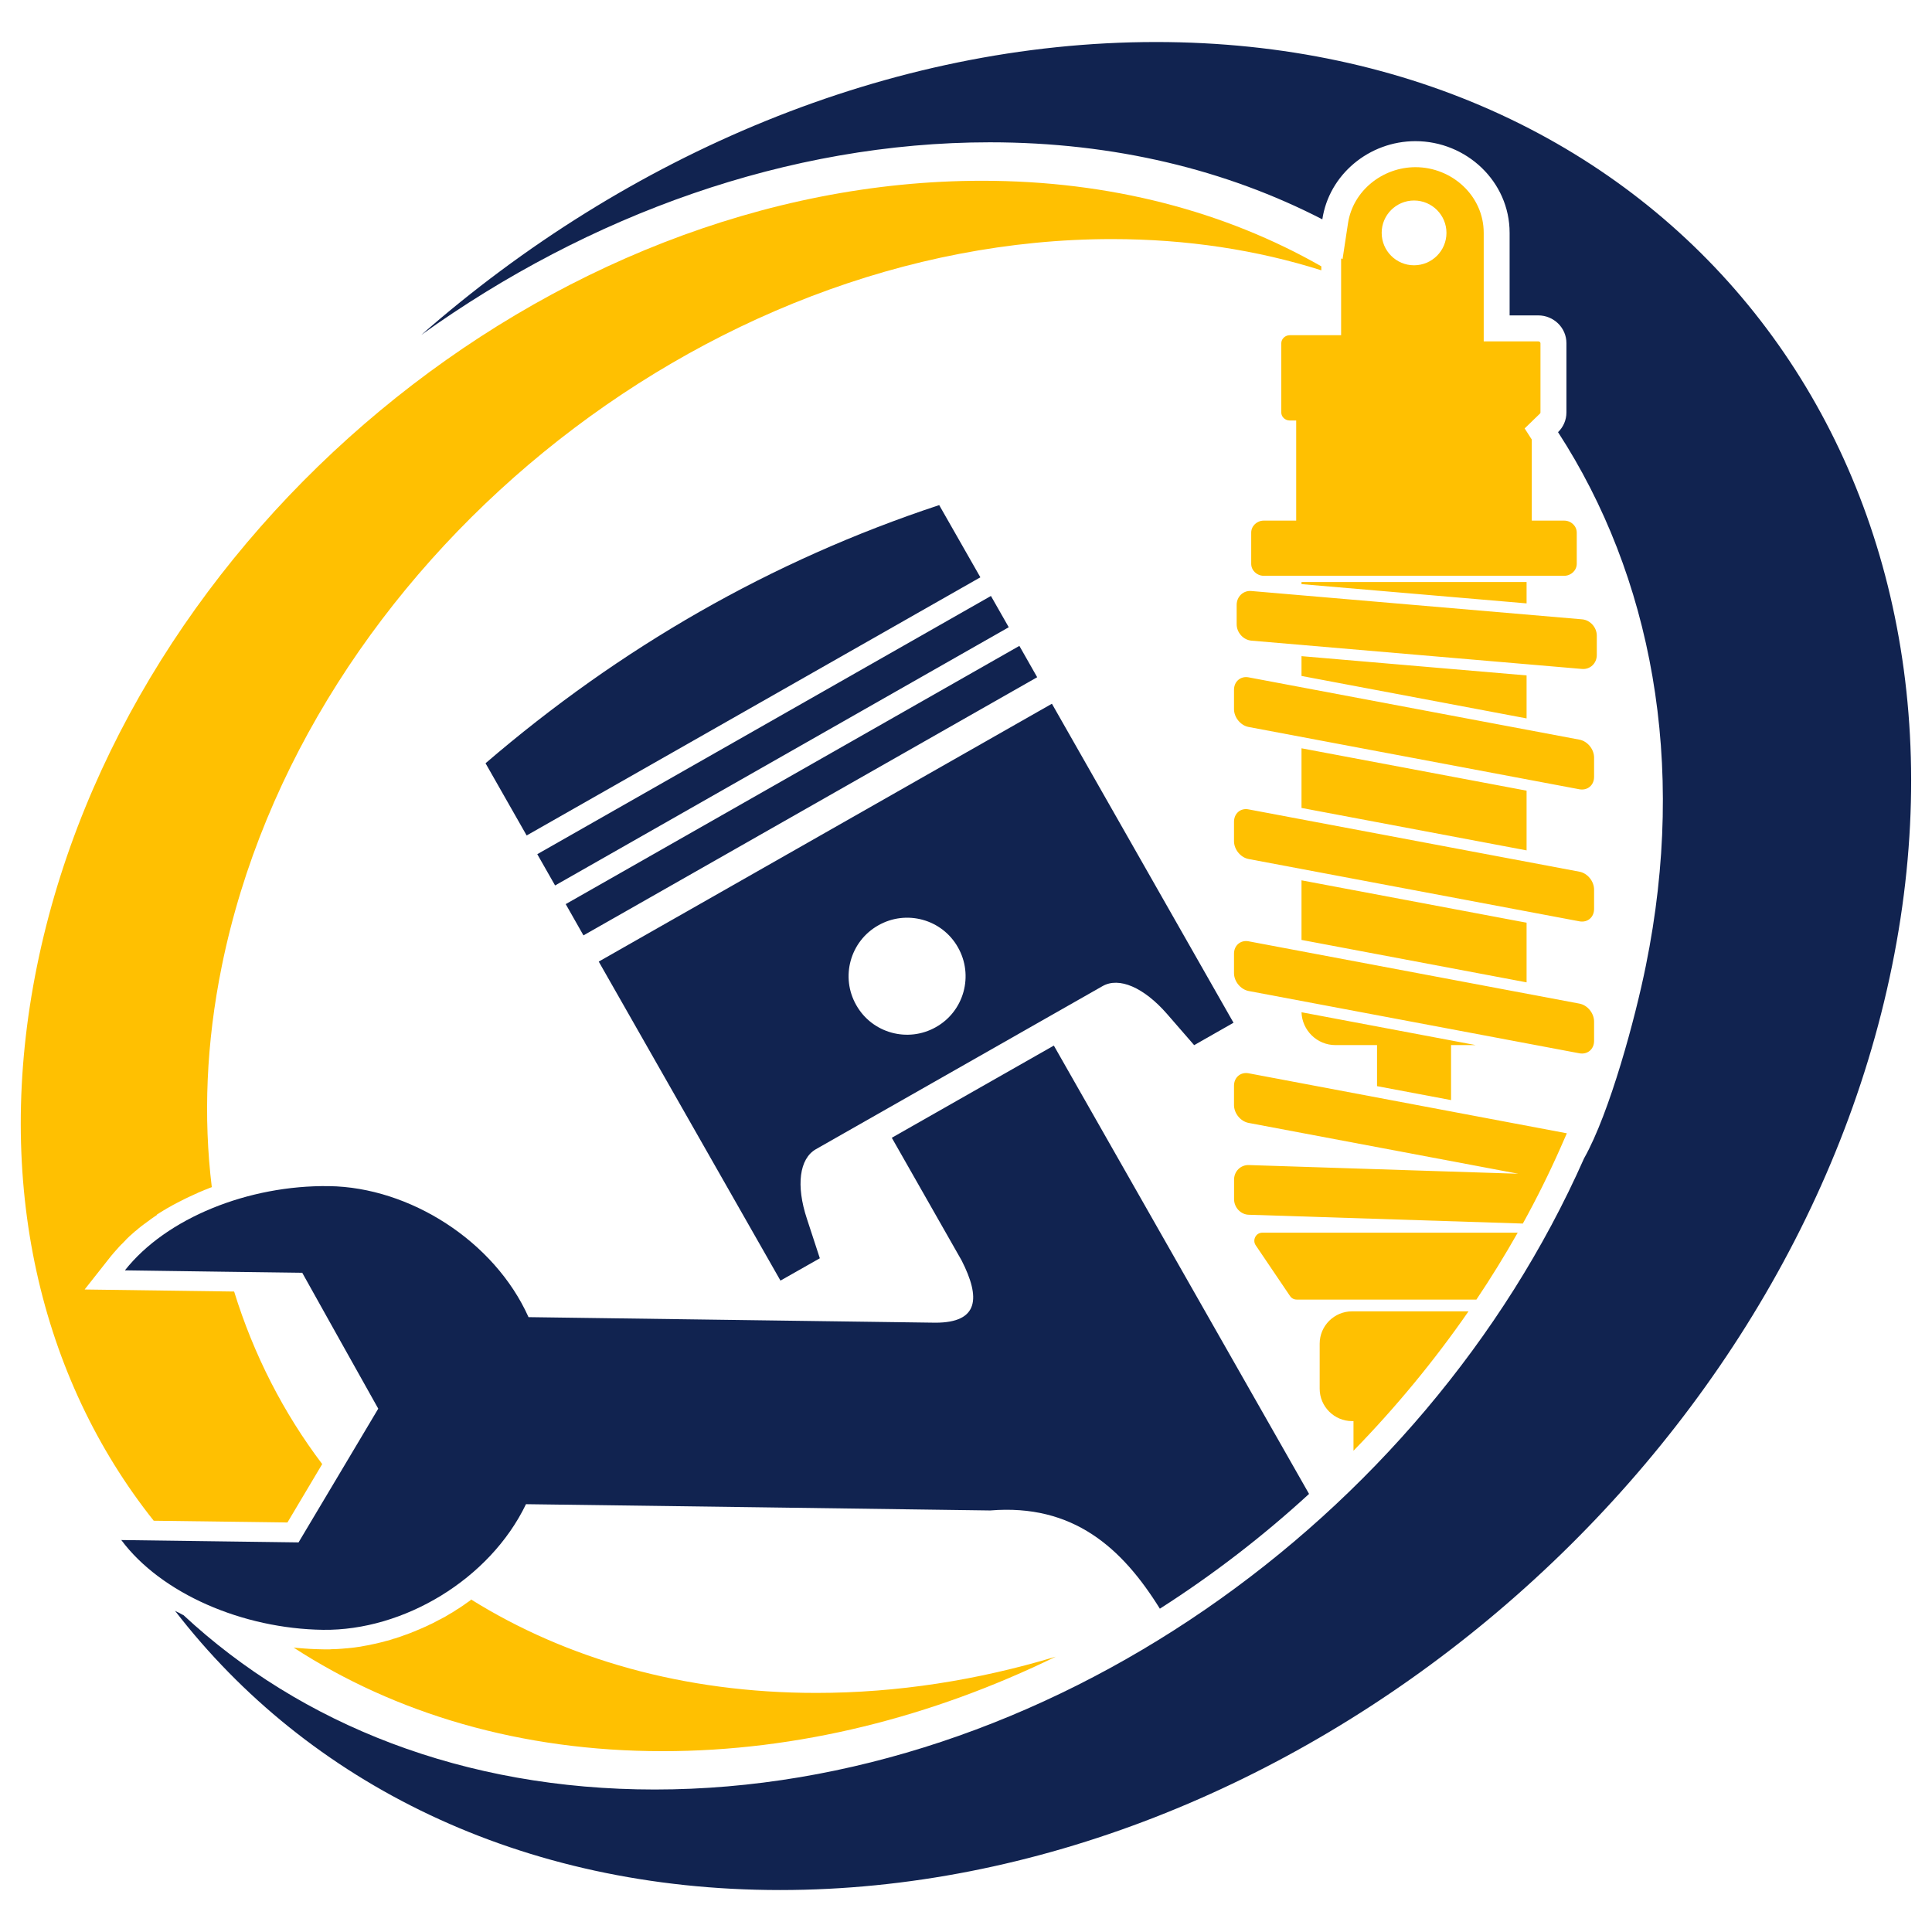
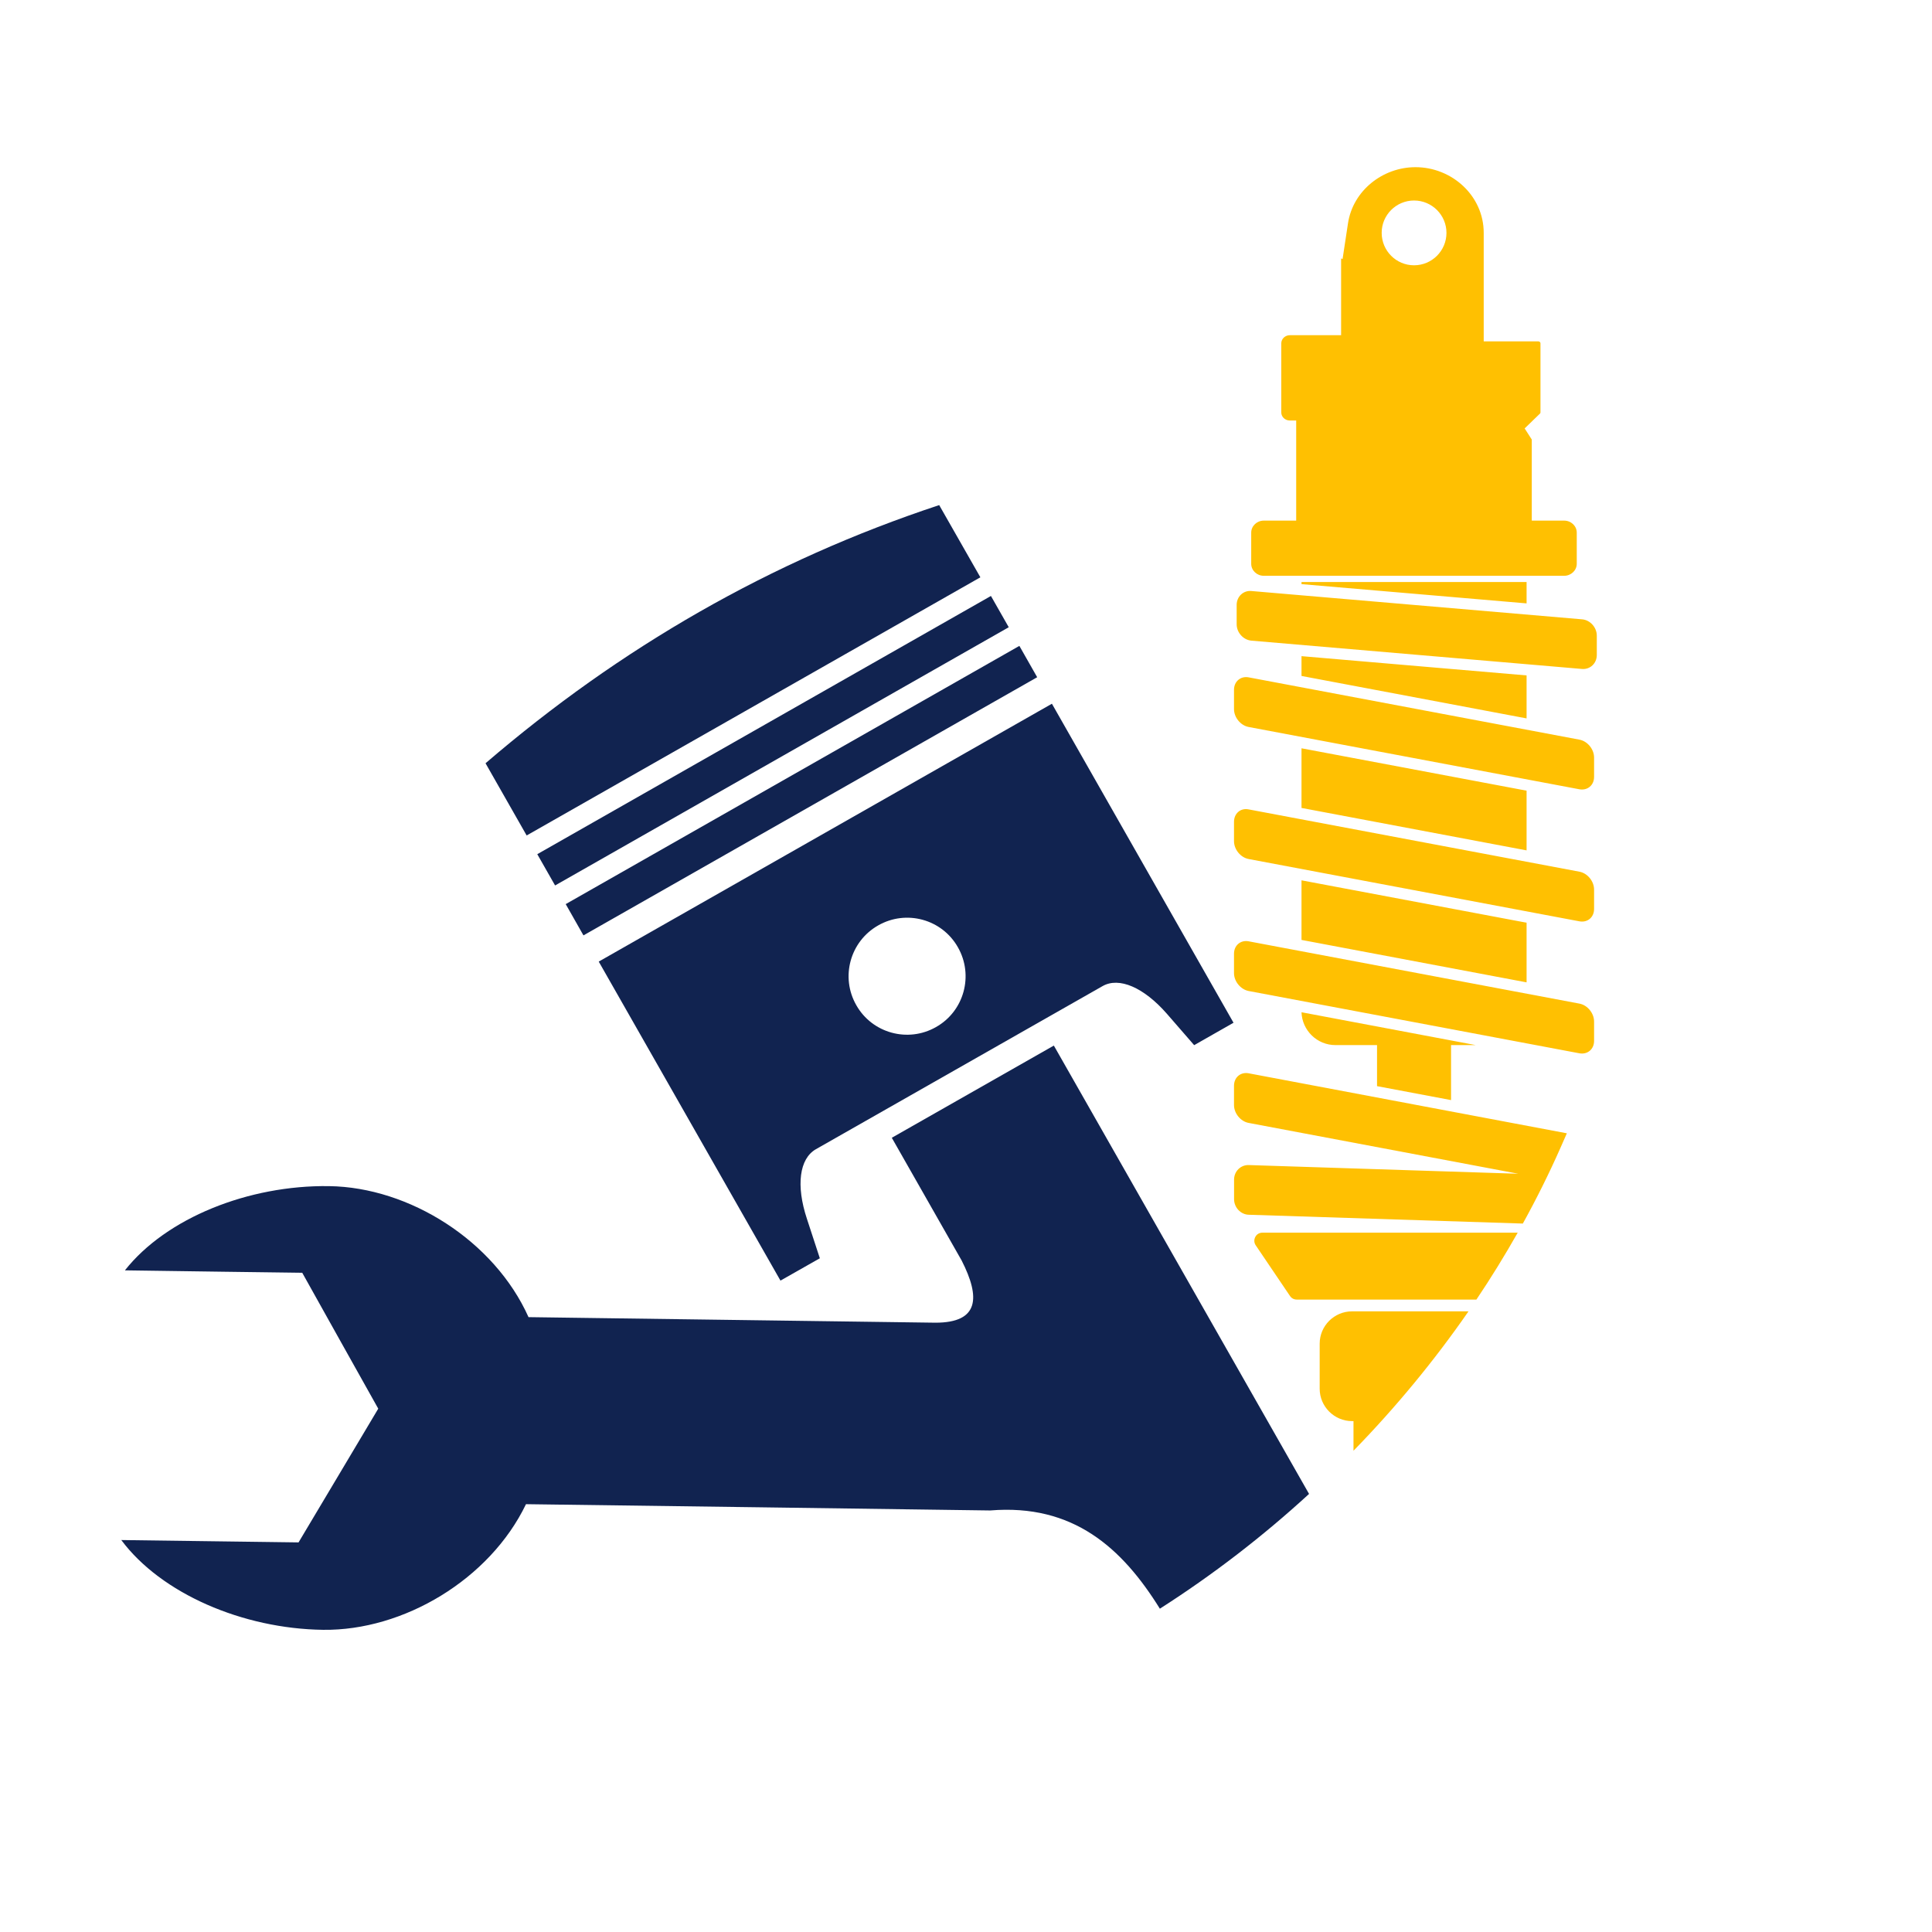
<svg xmlns="http://www.w3.org/2000/svg" version="1.1" id="Layer_1" x="0px" y="0px" width="32px" height="32px" viewBox="87.325 -12.575 32 32" enable-background="new 87.325 -12.575 32 32" xml:space="preserve">
  <g>
-     <path fill-rule="evenodd" clip-rule="evenodd" fill="#112350" d="M106.472-11.879c8.453,0,13.911,6.852,12.191,15.304   c-1.72,8.453-9.966,15.305-18.418,15.305c-4.299,0-7.822-1.772-10.021-4.625c0.015,0.007,0.029,0.015,0.044,0.023   c0.006,0.003,0.012,0.006,0.018,0.008c0.01,0.006,0.021,0.012,0.031,0.017l0.002,0.001c0.011,0.006,0.022,0.012,0.034,0.018   l0.001,0.001h0.002l0.002,0.002l0.002,0.001h0.002l0.002,0.001c1.947,1.81,4.64,2.888,7.805,2.888   c6.437,0,12.737-4.458,15.393-10.454c0.428-0.758,0.852-2.339,1.023-3.188c0.687-3.373,0.091-6.459-1.454-8.84   c0.086-0.083,0.139-0.199,0.139-0.327v-1.147c0-0.257-0.212-0.46-0.467-0.46h-0.474v-1.368c0-0.851-0.718-1.518-1.56-1.518   c-0.767,0-1.432,0.554-1.542,1.295c-1.586-0.818-3.446-1.276-5.508-1.276c-3.338,0-6.641,1.2-9.416,3.19   C97.706-10.012,102.06-11.879,106.472-11.879L106.472-11.879z" />
-     <path fill-rule="evenodd" clip-rule="evenodd" fill="#FFC001" d="M103.591-9.581c2.127,0,4.03,0.511,5.619,1.417v0.066   c-1.063-0.336-2.225-0.517-3.467-0.517c-6.79,0-13.391,5.39-14.744,12.04c-0.26,1.277-0.307,2.508-0.166,3.663l0,0   c-0.012,0.004-0.024,0.009-0.038,0.014c-0.008,0.004-0.016,0.007-0.024,0.01c-0.012,0.004-0.025,0.01-0.037,0.015   c-0.008,0.002-0.015,0.006-0.023,0.008c-0.013,0.006-0.025,0.011-0.038,0.017c-0.008,0.003-0.016,0.006-0.023,0.009   c-0.012,0.005-0.025,0.011-0.038,0.016c-0.007,0.004-0.015,0.007-0.022,0.011c-0.012,0.005-0.025,0.011-0.038,0.017   c-0.007,0.003-0.015,0.006-0.022,0.01c-0.013,0.006-0.026,0.012-0.038,0.018c-0.007,0.002-0.014,0.005-0.021,0.009   c-0.013,0.006-0.025,0.012-0.038,0.018l-0.021,0.01c-0.013,0.006-0.026,0.014-0.039,0.019c-0.006,0.003-0.013,0.006-0.018,0.01   c-0.013,0.005-0.027,0.013-0.04,0.02c-0.007,0.002-0.012,0.005-0.019,0.009c-0.013,0.007-0.026,0.015-0.041,0.021   c-0.005,0.003-0.01,0.005-0.016,0.009c-0.013,0.007-0.026,0.014-0.04,0.021c-0.006,0.003-0.011,0.006-0.017,0.009   c-0.013,0.007-0.025,0.015-0.038,0.022c-0.006,0.003-0.012,0.007-0.018,0.01c-0.013,0.007-0.025,0.015-0.038,0.021l-0.017,0.011   c-0.013,0.007-0.025,0.015-0.038,0.022l-0.015,0.009c-0.013,0.009-0.026,0.017-0.04,0.025l-0.013,0.008   c-0.013,0.008-0.027,0.018-0.041,0.026L89.92,7.552c-0.014,0.01-0.028,0.019-0.042,0.028l-0.01,0.007   c-0.014,0.011-0.028,0.021-0.043,0.03l-0.009,0.007c-0.014,0.01-0.028,0.02-0.042,0.031l-0.01,0.007   c-0.014,0.009-0.028,0.02-0.042,0.031l-0.01,0.007c-0.013,0.01-0.027,0.021-0.04,0.03l-0.01,0.008   c-0.013,0.011-0.027,0.022-0.04,0.032l-0.008,0.007c-0.014,0.011-0.027,0.022-0.04,0.034l-0.009,0.006   c-0.014,0.012-0.026,0.023-0.04,0.035l-0.007,0.007c-0.014,0.011-0.026,0.022-0.04,0.035l-0.007,0.006   c-0.013,0.012-0.026,0.025-0.039,0.038l-0.006,0.005C89.413,7.959,89.4,7.97,89.388,7.984L89.382,7.99   c-0.013,0.012-0.026,0.025-0.039,0.04l-0.005,0.004c-0.013,0.014-0.026,0.027-0.039,0.04l-0.004,0.005   c-0.012,0.014-0.025,0.028-0.038,0.043l-0.003,0.003c-0.013,0.014-0.025,0.029-0.038,0.043L89.214,8.17   c-0.013,0.015-0.025,0.031-0.038,0.045l-0.001,0.001c-0.013,0.017-0.026,0.032-0.038,0.047l-0.41,0.52l2.476,0.034   c0.324,1.049,0.818,2.011,1.459,2.858l-0.013,0.021l-0.563,0.946l-2.215-0.029C88,10.26,87.208,7.012,87.938,3.425   C89.4-3.759,96.407-9.581,103.591-9.581L103.591-9.581z M95.122,13.914c1.583,0.988,3.528,1.551,5.723,1.551   c1.342,0,2.677-0.211,3.966-0.6c-2.045,0.998-4.27,1.565-6.511,1.565c-2.353,0-4.431-0.624-6.112-1.716   c0.016,0.001,0.032,0.003,0.047,0.005l0.014,0.001c0.017,0.002,0.033,0.003,0.049,0.004l0.011,0.001   c0.018,0.001,0.036,0.003,0.053,0.004l0.008,0.001c0.018,0.001,0.036,0.002,0.054,0.003l0.006,0.001   c0.019,0,0.038,0.002,0.057,0.003h0.003c0.02,0.001,0.039,0.002,0.059,0.003h0.001c0.04,0.001,0.081,0.003,0.12,0.003   c0.021,0.001,0.04,0.001,0.06,0.001h0.012c0.019-0.001,0.038-0.001,0.058-0.001l0.01-0.002c0.019,0,0.038-0.001,0.056-0.001h0.005   c0.019-0.001,0.038-0.002,0.059-0.003l0.012-0.001c0.02-0.002,0.039-0.003,0.057-0.004l0.01-0.001   c0.018-0.001,0.036-0.003,0.055-0.005h0.007c0.02-0.002,0.04-0.004,0.058-0.006l0.013-0.001c0.019-0.002,0.038-0.005,0.058-0.007   l0.007-0.001c0.018-0.002,0.037-0.006,0.055-0.008l0.009-0.001c0.019-0.002,0.038-0.006,0.057-0.01l0.012-0.002   c0.02-0.003,0.04-0.007,0.059-0.011h0.002c0.019-0.004,0.039-0.007,0.057-0.011l0.011-0.003c0.019-0.003,0.037-0.007,0.057-0.012   l0.011-0.002c0.019-0.004,0.037-0.008,0.056-0.013l0.003-0.001c0.019-0.005,0.039-0.009,0.058-0.014l0.012-0.003   c0.019-0.005,0.037-0.009,0.056-0.016l0.012-0.002c0.018-0.005,0.035-0.01,0.053-0.015l0.006-0.002   c0.019-0.006,0.038-0.011,0.057-0.019l0.012-0.002c0.019-0.006,0.038-0.012,0.057-0.019l0.009-0.002   c0.017-0.006,0.034-0.012,0.051-0.018l0.01-0.004c0.019-0.006,0.037-0.013,0.056-0.02l0.012-0.004   c0.018-0.007,0.036-0.014,0.056-0.021l0.006-0.002c0.017-0.007,0.034-0.014,0.051-0.021l0.012-0.004   c0.018-0.007,0.036-0.016,0.054-0.023l0.012-0.005c0.018-0.008,0.035-0.015,0.054-0.023l0.005-0.002   c0.018-0.007,0.034-0.015,0.052-0.023l0.012-0.005c0.018-0.008,0.035-0.017,0.053-0.025l0.01-0.006   c0.018-0.006,0.034-0.015,0.051-0.023l0.006-0.003c0.018-0.009,0.033-0.018,0.052-0.027l0.013-0.007   c0.017-0.008,0.034-0.018,0.051-0.027l0.01-0.004c0.016-0.009,0.031-0.017,0.047-0.026l0.01-0.004   c0.017-0.01,0.033-0.019,0.05-0.029l0.013-0.008c0.017-0.01,0.033-0.02,0.05-0.03l0.008-0.004c0.016-0.008,0.03-0.019,0.046-0.028   l0.01-0.006c0.016-0.011,0.032-0.021,0.048-0.032l0.013-0.007c0.017-0.01,0.033-0.021,0.049-0.032l0.006-0.004   c0.015-0.009,0.029-0.02,0.044-0.03l0.012-0.009c0.016-0.01,0.031-0.021,0.047-0.033l0.012-0.008   c0.016-0.011,0.03-0.021,0.044-0.032L95.122,13.914L95.122,13.914z" />
    <path fill-rule="evenodd" clip-rule="evenodd" fill="#FFC001" d="M108.689-7.023h0.849v-1.273l0.024,0.013l0.09-0.593   c0.082-0.543,0.576-0.93,1.118-0.93c0.603,0,1.13,0.473,1.13,1.088v1.797h0.903c0.017,0,0.037,0.012,0.037,0.031v1.147   c0,0.006-0.002,0.013-0.009,0.019l-0.118,0.114l-0.017,0.017l-0.118,0.114l0.118,0.184v1.343h0.536   c0.115,0,0.209,0.089,0.209,0.199v0.516c0,0.109-0.094,0.199-0.209,0.199h-4.974c-0.116,0-0.209-0.089-0.209-0.199v-0.516   c0-0.109,0.093-0.199,0.209-0.199h0.536V-5.61h-0.106c-0.078,0-0.141-0.061-0.141-0.133v-1.147   C108.548-6.963,108.611-7.023,108.689-7.023L108.689-7.023z M111.359,4.735v0.911l-1.226-0.231v-0.68h-0.69   c-0.303,0-0.551-0.243-0.561-0.544l2.886,0.544H111.359L111.359,4.735z M108.882,2.993V2.006l3.728,0.702v0.988L108.882,2.993   L108.882,2.993z M108.882,0.807v-0.988l3.728,0.702V1.51L108.882,0.807L108.882,0.807z M108.882-1.379v-0.328l3.728,0.319v0.712   L108.882-1.379L108.882-1.379z M108.882-2.9v-0.035h3.728v0.354L108.882-2.9L108.882-2.9z M109.743,11.454v-0.491h-0.024   c-0.295,0-0.536-0.242-0.536-0.536V9.68c0-0.295,0.241-0.535,0.536-0.535h1.929C111.082,9.962,110.443,10.736,109.743,11.454   L109.743,11.454z M108.235,7.842h1.384h2.254h0.59c-0.214,0.377-0.441,0.747-0.684,1.108h-2.16h-0.815   c-0.047,0-0.087-0.021-0.113-0.06l-0.566-0.837c-0.03-0.043-0.032-0.094-0.009-0.139C108.139,7.868,108.183,7.842,108.235,7.842   L108.235,7.842z M108.006-1.356l5.479,1.032c0.135,0.025,0.243,0.16,0.243,0.296v0.321c0,0.137-0.108,0.229-0.243,0.205   l-5.479-1.032c-0.133-0.025-0.242-0.158-0.242-0.296v-0.32C107.764-1.288,107.874-1.381,108.006-1.356L108.006-1.356z    M108.051-2.786l5.478,0.469c0.134,0.011,0.244,0.133,0.244,0.271v0.32c0,0.138-0.11,0.242-0.244,0.231l-5.478-0.469   c-0.133-0.012-0.243-0.134-0.243-0.271v-0.321C107.808-2.693,107.918-2.798,108.051-2.786L108.051-2.786z M108.006,6.722   l4.467,0.144l-4.467-0.842c-0.133-0.025-0.242-0.158-0.242-0.296v-0.32c0-0.138,0.109-0.231,0.242-0.206l5.271,0.994l-0.107,0.243   c-0.188,0.425-0.396,0.843-0.622,1.252l-4.541-0.146c-0.133-0.004-0.242-0.121-0.242-0.259v-0.32   C107.764,6.826,107.874,6.719,108.006,6.722L108.006,6.722z M108.006,3.016l5.479,1.032c0.135,0.025,0.243,0.16,0.243,0.297v0.321   c0,0.137-0.108,0.229-0.243,0.205l-5.479-1.032c-0.133-0.026-0.242-0.159-0.242-0.296V3.221   C107.764,3.083,107.874,2.991,108.006,3.016L108.006,3.016z M108.006,0.831l5.479,1.032c0.135,0.025,0.243,0.159,0.243,0.297v0.32   c0,0.138-0.108,0.23-0.243,0.205l-5.479-1.032c-0.133-0.025-0.242-0.158-0.242-0.296v-0.32   C107.764,0.897,107.874,0.804,108.006,0.831L108.006,0.831z M110.746-9.254c0.297,0,0.537,0.241,0.537,0.536   c0,0.296-0.24,0.537-0.537,0.537c-0.296,0-0.536-0.24-0.536-0.537C110.209-9.013,110.45-9.254,110.746-9.254L110.746-9.254z" />
    <path fill-rule="evenodd" clip-rule="evenodd" fill="#112350" d="M95.367,0.067c2.227-1.913,4.724-3.354,7.514-4.276l0.682,1.196   l-7.515,4.276C95.821,0.864,95.593,0.465,95.367,0.067L95.367,0.067z M96.037,12.339c2.563,0.034,5.125,0.068,7.688,0.104   c1.375-0.113,2.185,0.619,2.811,1.627c0.875-0.559,1.704-1.197,2.471-1.901l-4.227-7.426l-2.684,1.527   c0.386,0.678,0.771,1.356,1.157,2.033c0.313,0.615,0.289,1.03-0.434,1.03l-6.74-0.092c-0.566-1.263-1.972-2.152-3.304-2.17   c-1.333-0.019-2.698,0.528-3.381,1.395l1.647,0.023l1.29,0.017l0.629,1.126l0.63,1.125l-0.66,1.108l-0.66,1.107l-1.289-0.017   l-1.647-0.022c0.66,0.886,2.01,1.469,3.342,1.487C94.008,14.437,95.436,13.586,96.037,12.339L96.037,12.339z M97.242,3.352   l7.506-4.271l3.008,5.284l-0.652,0.371l-0.451-0.519c-0.383-0.438-0.793-0.615-1.066-0.459c-1.582,0.901-3.165,1.802-4.749,2.702   c-0.273,0.157-0.331,0.6-0.148,1.152l0.214,0.654l-0.652,0.37L97.242,3.352L97.242,3.352z M101.87,2.753   c0.465-0.266,1.058-0.104,1.321,0.362c0.265,0.465,0.103,1.058-0.362,1.321c-0.465,0.265-1.058,0.103-1.321-0.362   C101.242,3.609,101.405,3.017,101.87,2.753L101.87,2.753z M96.695,2.4l7.514-4.277l0.295,0.519l-7.515,4.276L96.695,2.4L96.695,2.4   z M96.224,1.573l7.514-4.277l0.295,0.518l-7.514,4.277L96.224,1.573L96.224,1.573z" />
  </g>
</svg>